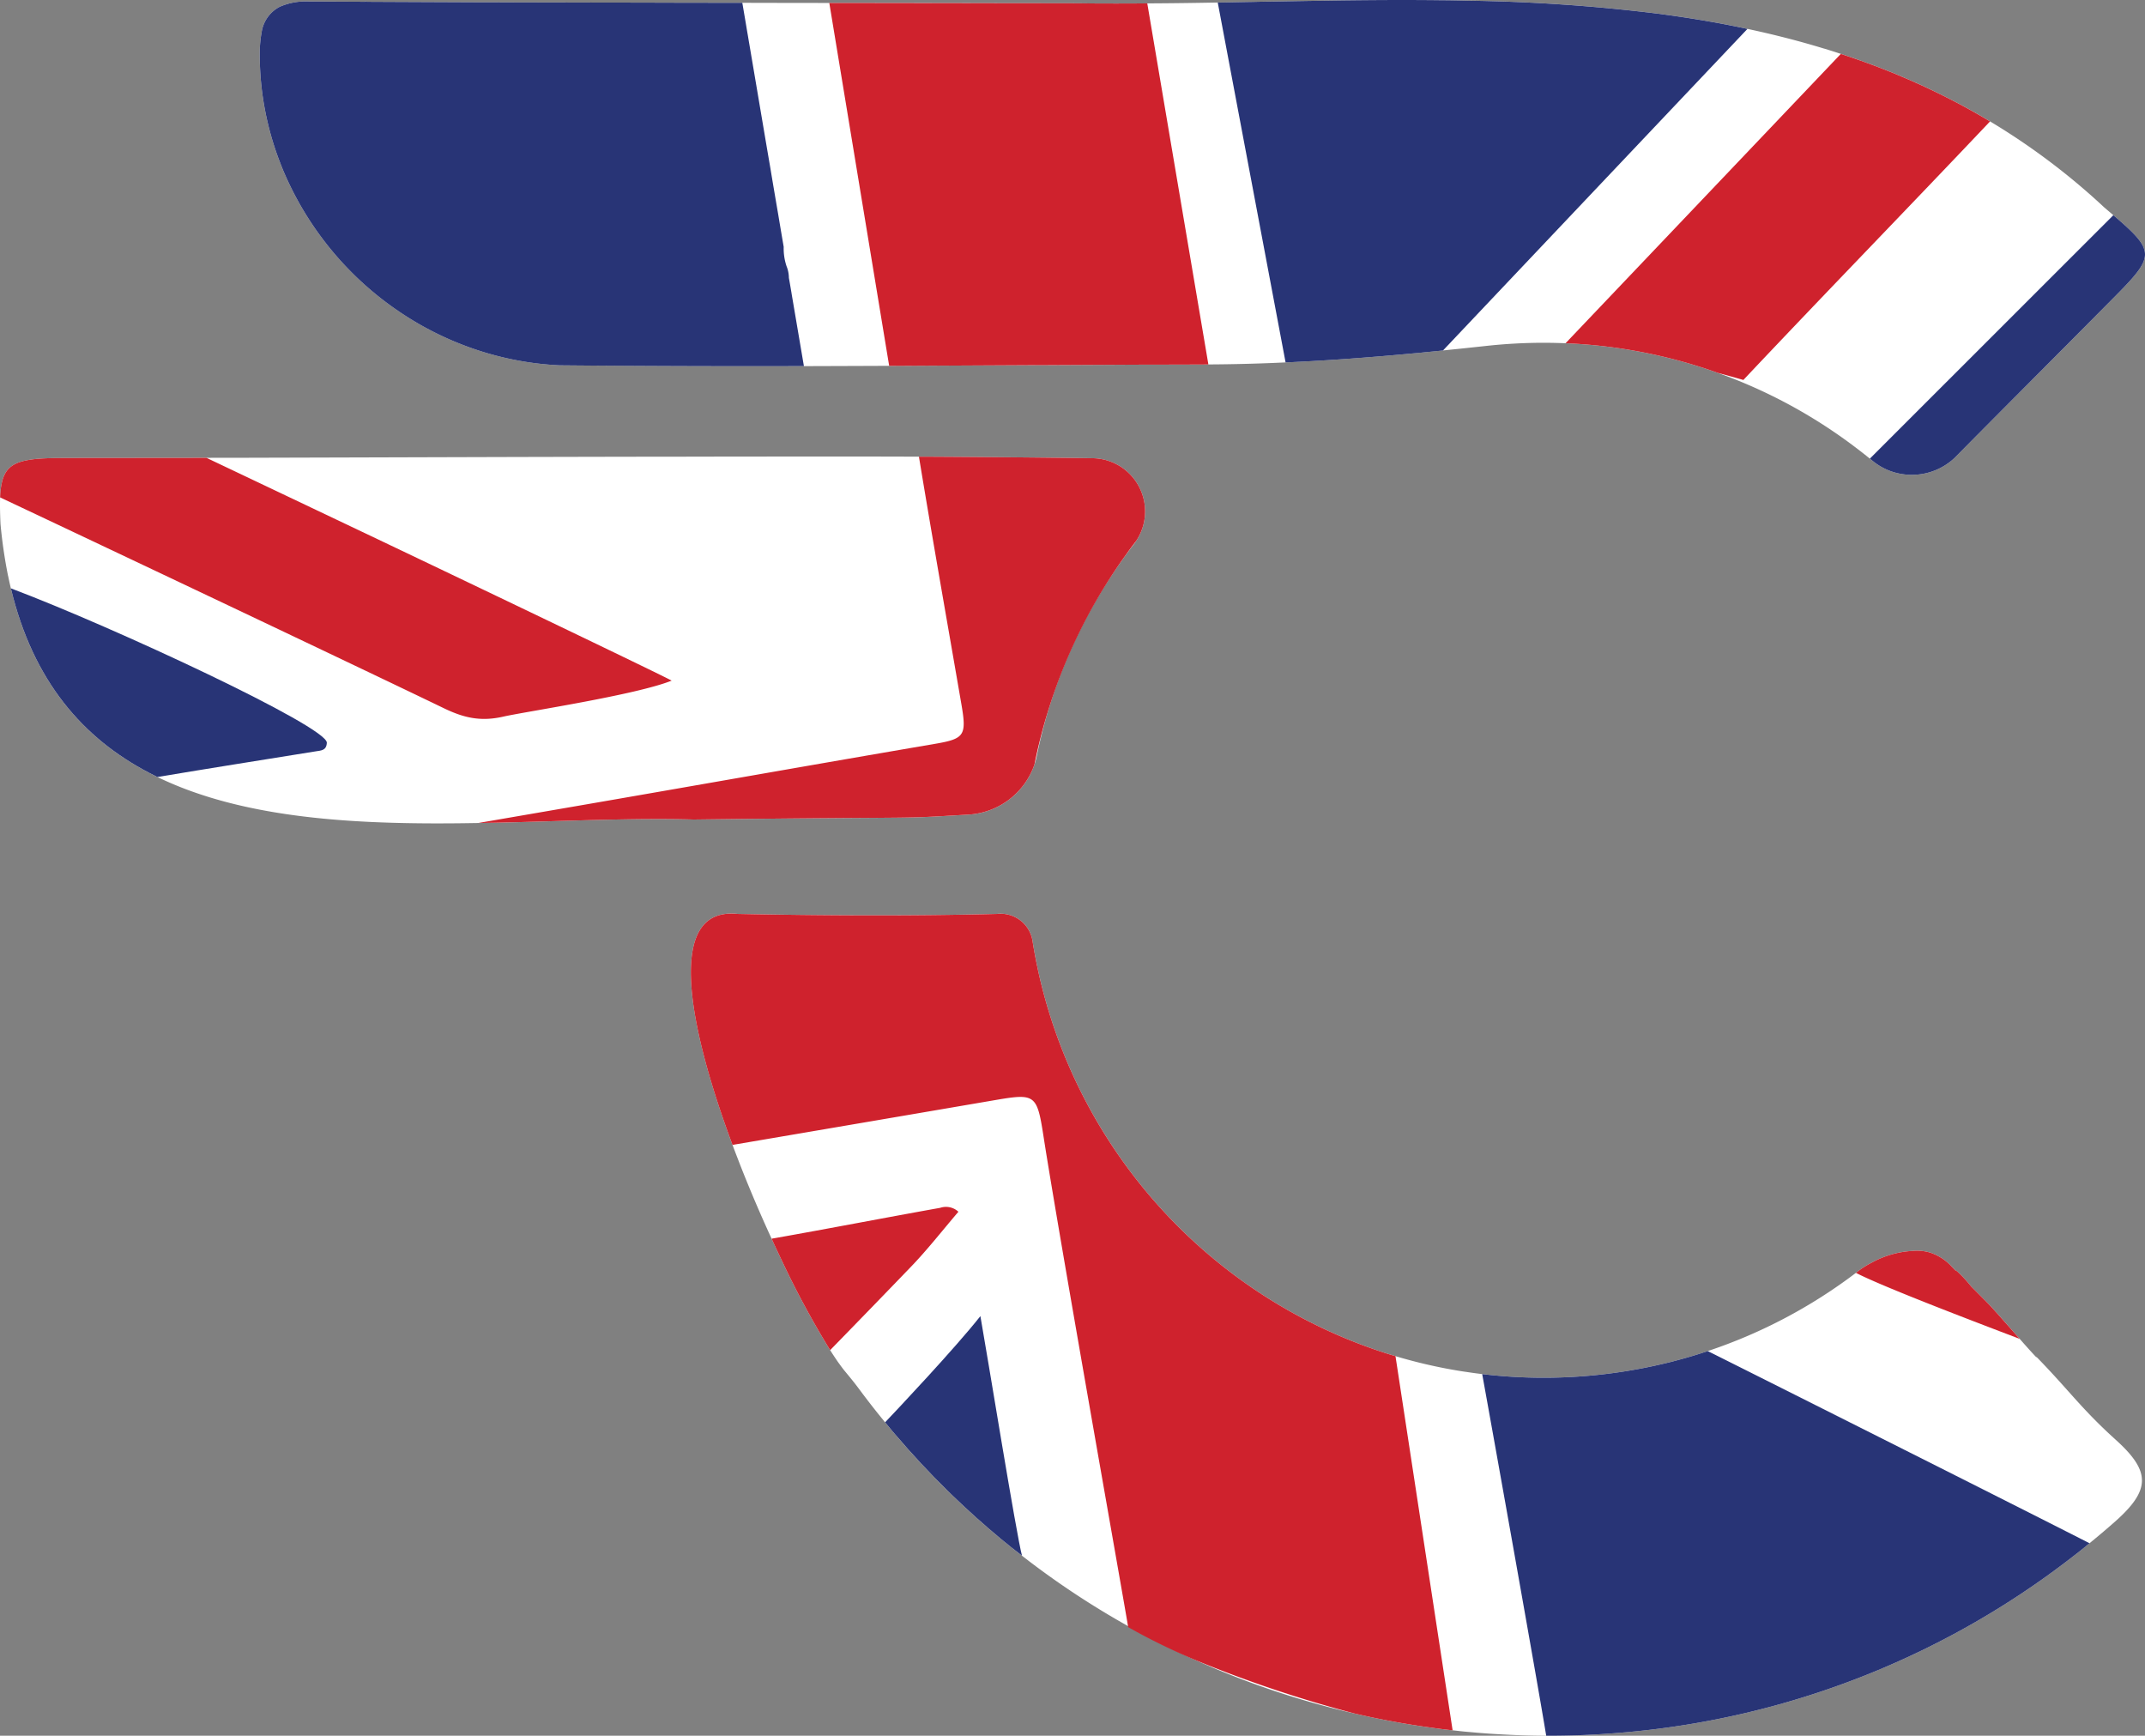
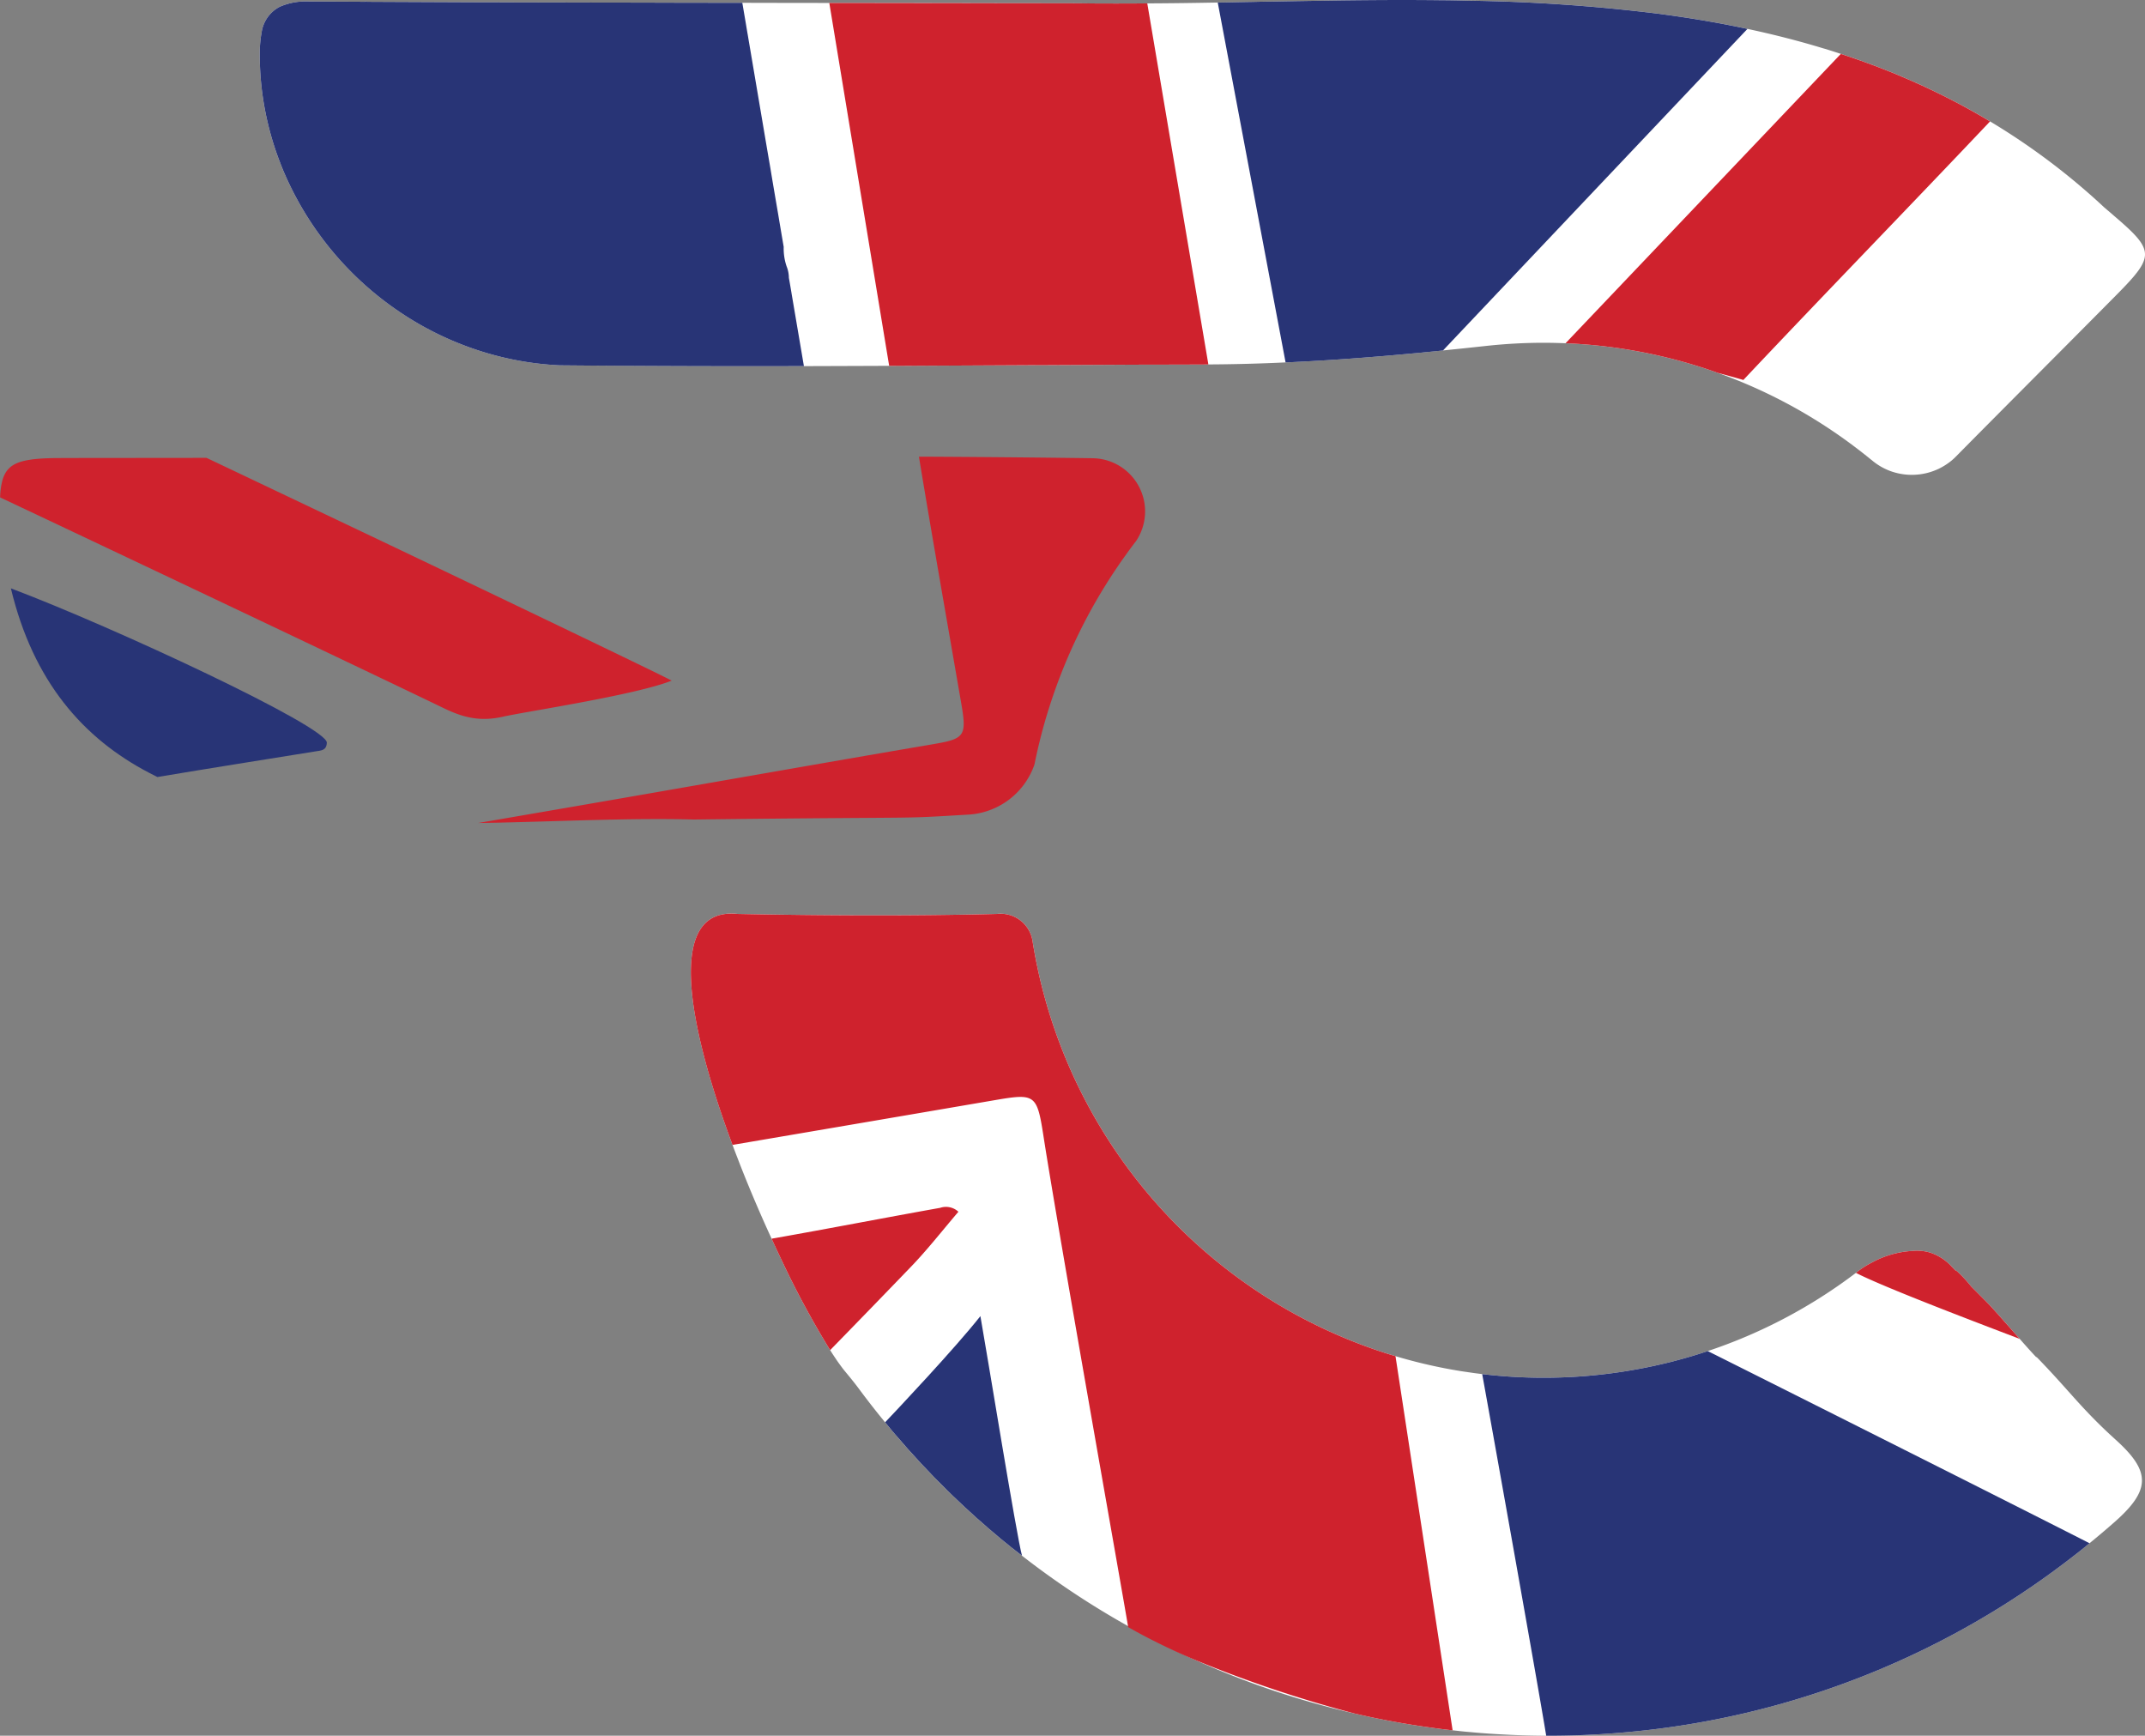
<svg xmlns="http://www.w3.org/2000/svg" viewBox="0 0 377.88 305.731">
  <rect x="0" y="0" width="377.88" height="305.731" fill="#808080" stroke="none" />
  <g id="full-rgb">
    <g id="logoMark">
-       <path id="logoMark_PathItem_" data-name="logoMark &lt;PathItem&gt;" d="M200.186,95.23c-.008.017-.017.025-.025.042-.008.008-.017.025-.025.033-.133.208-.274.415-.432.615-.515.673-1.031,1.354-1.529,2.044-.324.44-.64.889-.947,1.338-.05.066-.091.141-.141.208a90.468,90.468,0,0,0-12.324,25.329c-.075.233-.15.457-.216.69q-1.109,3.752-1.903,7.629a11.392,11.392,0,0,1-.415,1.521v.008a.118.118,0,0,1-.017.05,13.113,13.113,0,0,1-11.634,8.751c-13.903.814-4.321.341-48.347.864-10.828-.291-22.836.299-34.968.565h-.025l-3,.05h-.075c-1.571.025-3.15.05-4.728.058h-.009c-18.689.125-37.171-1.139-51.622-8.127-.025-.008-.05-.025-.075-.033h-.008c-.49-.241-.964-.49-1.446-.74-11.609-6.058-20.434-16.096-24.357-32.492-.174-.706-.332-1.429-.482-2.161a.15.15,0,0,1-.017-.083H1.411A86.302,86.302,0,0,1,.09,92.305c-.083-1.836-.117-3.382-.067-4.687V87.61a12.767,12.767,0,0,1,.382-2.933,5.516,5.516,0,0,1,.457-1.188c.764-1.454,2.144-2.177,4.496-2.518.54-.091,1.13-.141,1.778-.191,1.03-.067,2.202-.1,3.532-.1.233-.008.465-.008.706-.008h.266c8.975-.008,17.135-.017,24.731-.025H36.38c.548-.008,1.089-.008,1.637-.008.864,0,1.72-.008,2.568,0h.008c28.636-.075,49.578-.158,77.549-.2h2.427c7.978-.017,16.553-.025,26.052-.025h4.604c3.108,0,6.739.008,10.662.025.349.008.698.008,1.055.008h1.172c9.108.05,19.487.141,28.395.266A9.368,9.368,0,0,1,200.186,95.23Z" style="fill: #fff" />
      <path id="logoMark_PathItem_2" data-name="logoMark &lt;PathItem&gt;" d="M372.544,268.07q-2.193,1.932-4.437,3.756c-1.172.972-2.352,1.903-3.548,2.817-.324.249-.648.499-.972.74a149.26,149.26,0,0,1-24.19,14.916c-.332.174-.673.332-1.006.49a149.669,149.669,0,0,1-53.059,14.426q-6.295.536-12.606.515h-.332c-1.263,0-2.51-.025-3.773-.058-1.08-.033-2.169-.075-3.258-.133-2.086-.1-4.18-.241-6.266-.44-.756-.058-1.512-.133-2.277-.224-.307-.033-.607-.067-.914-.1-.74-.075-1.488-.166-2.227-.258-.266-.042-.532-.075-.798-.108-.665-.091-1.321-.183-1.986-.274-.523-.075-1.047-.158-1.562-.241-.631-.091-1.263-.208-1.895-.307-.565-.091-1.13-.2-1.695-.299q-3.59-.648-7.138-1.479a150.352,150.352,0,0,1-27.78-9.307c-.033-.017-.058-.025-.091-.042q-5.56-2.493-10.928-5.443c-.357-.199-.723-.399-1.089-.598-.141-.083-.282-.158-.424-.241A147.73,147.73,0,0,1,180.55,274.419c-.166-.133-.341-.258-.507-.399-1.255-.956-2.493-1.953-3.723-2.967q-4.325-3.59-8.426-7.545c-.333-.324-.665-.64-.989-.964q-4.774-4.687-9.182-9.864c-.174-.191-.333-.382-.499-.582-.432-.515-.873-1.039-1.296-1.571q-2.468-2.992-4.803-6.158c-.698-.922-1.429-1.82-2.177-2.717-.349-.415-.723-.914-1.122-1.471-.216-.291-.432-.607-.648-.931-.299-.449-.615-.922-.931-1.438a159.286,159.286,0,0,1-8.335-15.398c-.183-.382-.365-.773-.557-1.172-.474-.997-.947-2.019-1.421-3.05-1.861-4.047-3.706-8.343-5.418-12.689-.158-.407-.316-.806-.473-1.222q-.511-1.309-.997-2.618c-7.861-21.074-11.883-41.982.889-40.686,15.199.299,30.556.382,45.746,0a.817.817,0,0,1,.15-.017,5.685,5.685,0,0,1,6.091,4.928,91.256,91.256,0,0,0,59.433,71.524c.449.158.906.324,1.363.474,1.031.349,2.078.681,3.125.989a90.165,90.165,0,0,0,11.451,2.626c.341.05.673.108,1.014.15.931.141,1.87.274,2.809.382a91.693,91.693,0,0,0,32.326-1.92c.582-.133,1.172-.283,1.737-.44q2.88-.748,5.676-1.695a90.471,90.471,0,0,0,26.102-13.778c.075-.05.15-.108.224-.166.033-.025.058-.05.091-.075a15.424,15.424,0,0,1,2.352-1.496c.025-.017.05-.025.075-.042a16.857,16.857,0,0,1,7.246-2.086c.025,0,.05-.008.075-.008h.017a8,8,0,0,1,3.067.332,8.852,8.852,0,0,1,3.798,2.526l.033.033c.166.158.333.341.507.515.1.058.199.108.299.158a23.304,23.304,0,0,1,2.535,2.726l.083.083q1.371,1.371,2.742,2.759c1.105,1.122,3.598,3.989,5.709,6.374,1.188,1.355,2.26,2.543,2.875,3.183l.008.017a1.229,1.229,0,0,0,.108.083l-.108-.183c5.46,5.601,7.388,8.418,12.44,13.205.532.498,1.088,1.014,1.687,1.554C378.859,259.178,378.926,262.436,372.544,268.07Z" style="fill: #fff" />
      <path id="logoMark_PathItem_3" data-name="logoMark &lt;PathItem&gt;" d="M261.499,298.779c.009-.085.034-.179.051-.273-.051.077-.094.145-.137.213A.715.715,0,0,1,261.499,298.779Z" style="fill: #fff" />
      <path id="logoMark_PathItem_4" data-name="logoMark &lt;PathItem&gt;" d="M371.372,53.439c-8.917,9-17.891,17.958-26.783,26.958-.249.258-.515.499-.789.731a11.354,11.354,0,0,1-2.252,1.438,11.004,11.004,0,0,1-4.753,1.072,10.134,10.134,0,0,1-1.122-.058,10.998,10.998,0,0,1-2.667-.615,10.876,10.876,0,0,1-3.141-1.812c-.149-.125-.307-.249-.457-.366-.424-.349-.856-.69-1.28-1.022q-.436-.349-.873-.673a90.426,90.426,0,0,0-24.598-13.404.118.118,0,0,0-.05-.017c-.582-.208-1.163-.415-1.745-.607-.341-.116-.681-.233-1.039-.341a90.695,90.695,0,0,0-24.024-4.263h-.008c-.715-.033-1.438-.05-2.16-.067-.524-.008-1.055-.017-1.579-.017h-.116a94.3,94.3,0,0,0-10.213.565q-3.764.411-7.512.789c-1.089.117-2.185.224-3.274.324-.698.083-1.404.141-2.094.2-7.014.656-14.019,1.188-21.041,1.521-.316.025-.632.033-.947.041-.125.008-.249.008-.374.017q-6.793.324-13.604.357c-.174.008-.349.008-.523.008-.216.008-.415.008-.632.008H211.38l-8.975.025H200.66q-8.239.05-16.47.083h-1.662q-10.408.062-20.825.108c-.432,0-.856,0-1.28.008-1.263,0-2.526.008-3.781.008q-5.759.025-11.501.042c-.69,0-1.379,0-2.069.008h-1.446q-21.527.037-43.029-.141a54.422,54.422,0,0,1-16.121-3.249,55.488,55.488,0,0,1-11.883-6.033,56.656,56.656,0,0,1-7.761-6.232c-.607-.582-1.188-1.172-1.778-1.787A56.401,56.401,0,0,1,50.158,30.645c-.299-.673-.565-1.355-.831-2.036v-.008a51.574,51.574,0,0,1-2.103-6.739c-.199-.798-.374-1.62-.532-2.443a51.759,51.759,0,0,1-.931-9.93,19.733,19.733,0,0,1,.166-2.726c.033-.316.083-.615.141-.906V5.848a6.034,6.034,0,0,1,3.224-4.662A11.502,11.502,0,0,1,54.446.264c.598,0,1.197.008,1.795.008,2.726.017,5.451.025,8.177.042a1.472,1.472,0,0,1-.1-.141c.1.05.191.091.283.141,1.089.008,2.169.008,3.257.017L85.001.405c1.246,0,2.485,0,3.723.008.723,0,1.429,0,2.136.008h.748l11.908.025c1.23.008,2.46.008,3.69.008q6.931.013,13.861.033c3.133,0,6.266.008,9.407.008h.299c1.172,0,2.352.008,3.524.008q5.896.013,11.8.017h4.355c1.446,0,2.884.008,4.321.008h1.03c1.03,0,2.069,0,3.108.008h1.097c4.786,0,9.556.008,14.343.017.515,0,1.047,0,1.571.008h6.066c.673,0,1.354.008,2.028.008,1.778,0,3.557,0,5.327.008h.574c1.064.017,2.127.025,3.191.033h.008c1.105.008,2.202.008,3.307.008,1.895,0,3.789,0,5.692-.025,4.122-.017,8.26-.075,12.415-.15l5.335-.1c.706-.008,1.396-.025,2.094-.042,1.355-.017,2.709-.042,4.064-.067q2.755-.05,5.526-.091c.449-.008.898-.017,1.355-.025,6.989-.108,14.01-.166,21.008-.083,1.637.008,3.274.042,4.911.083a306.802,306.802,0,0,1,33.448,2.31c.623.083,1.246.174,1.87.258q3.104.436,6.183.956c.789.141,1.579.274,2.368.415.548.108,1.097.208,1.654.316.341.067.673.133,1.014.2.831.166,1.654.332,2.485.515,4.529.964,9.008,2.102,13.421,3.449.291.075.582.158.864.258q1.085.337,2.169.698c3.208,1.047,6.39,2.21,9.523,3.49h.008c.216.091.424.183.64.274l.64.274q4.55,1.92,8.958,4.213c.316.158.631.324.947.49q2.817,1.496,5.568,3.15A119.777,119.777,0,0,1,370.25,36.113c.133.133.282.258.415.391.133.108.274.224.399.341.432.366.848.715,1.238,1.064C380.147,44.606,379.607,45.163,371.372,53.439Z" style="fill: #fff" />
      <path id="logoMark_CompoundPathItem_" data-name="logoMark &lt;CompoundPathItem&gt;" d="M206.336,25.568,202.114.596c-1.903.025-3.798.025-5.692.025-1.105,0-2.202,0-3.307-.008h-.008C192.042.605,190.979.596,189.915.58h-.574c-1.77-.008-3.548-.008-5.327-.008-.673,0-1.355-.008-2.028-.008h-6.066c-.523-.008-1.055-.008-1.571-.008C169.564.546,164.794.538,160.007.538h-1.097C157.872.53,156.833.53,155.803.53h-1.03c-1.438,0-2.875-.008-4.321-.008h-4.355l10.546,63.92c1.255,0,2.518-.008,3.781-.008.424-.008.848-.008,1.28-.008q10.408-.05,20.825-.108h1.662q8.227-.037,16.47-.083h1.745l8.975-.025h.341c.216,0,.415,0,.632-.008.174,0,.349,0,.523-.008Z" style="fill: #cf222d" />
      <path id="logoMark_CompoundPathItem_2" data-name="logoMark &lt;CompoundPathItem&gt;" d="M139.457,51.744c-.009-.058-.017-.125-.025-.175-.15-.881-.299-1.762-.457-2.634v-.025a5.567,5.567,0,0,0-.407-2.011,9.799,9.799,0,0,1-.507-3.39v-.033q-.486-2.83-.956-5.651c-.474-2.767-.948-5.535-1.404-8.293q-.573-3.328-1.139-6.673-1.072-6.332-2.144-12.664v-.008c-.017-.066-.025-.125-.033-.175-.208-1.263-.432-2.534-.64-3.798-.125-.681-.233-1.371-.349-2.053q-.311-1.833-.623-3.665h-.299c-3.141,0-6.274-.008-9.407-.008q-6.931-.025-13.861-.033c-1.23,0-2.46,0-3.69-.008L91.608.422H90.86C90.154.413,89.447.413,88.724.413,87.486.405,86.248.405,85.001.405L67.858.33C66.769.322,65.689.322,64.6.314c-.091-.05-.183-.091-.283-.141a1.472,1.472,0,0,0,.1.141C61.692.297,58.966.289,56.24.272c-.598,0-1.197-.008-1.795-.008a11.502,11.502,0,0,0-5.152.922A6.034,6.034,0,0,0,46.069,5.848v.008c-.058.291-.108.59-.141.906a19.733,19.733,0,0,0-.166,2.726,51.759,51.759,0,0,0,.931,9.93c.158.823.333,1.645.532,2.443a51.574,51.574,0,0,0,2.103,6.74v.008c.266.681.532,1.363.831,2.036A56.401,56.401,0,0,0,61.052,47.049c.59.615,1.172,1.205,1.778,1.787a56.656,56.656,0,0,0,7.761,6.232,55.488,55.488,0,0,0,11.883,6.033,54.422,54.422,0,0,0,16.121,3.249q21.502.199,43.029.141Q140.541,58.11,139.457,51.744Z" style="fill: #283476" />
      <path id="logoMark_CompoundPathItem_3" data-name="logoMark &lt;CompoundPathItem&gt;" d="M300.854,237.98q-2.792.947-5.676,1.695c-.565.158-1.155.307-1.737.44a91.693,91.693,0,0,1-32.326,1.92c1.97,10.82,9.93,55.378,11.277,63.696h.332q6.307.012,12.606-.515A149.669,149.669,0,0,0,338.39,290.79c.333-.158.673-.316,1.006-.49a149.26,149.26,0,0,0,24.19-14.916c.324-.241.648-.49.972-.74,1.196-.914,2.377-1.845,3.548-2.817C352.417,263.84,307.593,241.345,300.854,237.98Z" style="fill: #283476" />
      <path id="logoMark_PathItem_5" data-name="logoMark &lt;PathItem&gt;" d="M180.043,274.02c-1.255-.956-2.493-1.953-3.723-2.967q-4.325-3.59-8.426-7.545c-.333-.324-.665-.64-.989-.964q-4.774-4.687-9.182-9.864c-.174-.191-.333-.382-.499-.582-.432-.515-.873-1.039-1.296-1.571,1.895-1.986,12.349-13.072,16.786-18.706C173.902,238.461,179.087,270.555,180.043,274.02Z" style="fill: #283476" />
      <path id="logoMark_CompoundPathItem_4" data-name="logoMark &lt;CompoundPathItem&gt;" d="M165.625,212.75c-9.731,1.737-19.429,3.623-29.16,5.343-.174.025-.357.058-.532.1.474,1.03.947,2.053,1.421,3.05.191.399.374.79.557,1.172a159.286,159.286,0,0,0,8.335,15.398q7.08-7.255,14.094-14.534c3.016-3.116,5.684-6.548,8.501-9.839A3.213,3.213,0,0,0,165.625,212.75Z" style="fill: #cf222d" />
-       <path id="logoMark_PathItem_6" data-name="logoMark &lt;PathItem&gt;" d="M371.372,53.439c-8.917,9-17.891,17.958-26.783,26.958-.249.258-.515.499-.789.731a11.354,11.354,0,0,1-2.252,1.438,11.004,11.004,0,0,1-4.753,1.072,10.134,10.134,0,0,1-1.122-.058,10.998,10.998,0,0,1-2.667-.615,10.876,10.876,0,0,1-3.141-1.812c-.149-.125-.307-.249-.457-.366q21.44-21.44,42.896-42.88C380.147,44.606,379.607,45.163,371.372,53.439Z" style="fill: #283476" />
      <path id="logoMark_PathItem_7" data-name="logoMark &lt;PathItem&gt;" d="M118.324,119.886c-6.315,2.543-25.819,5.468-29.617,6.332-4.047.931-7.005.208-10.412-1.421-16.03-7.737-59.342-28.254-78.272-37.179V87.61a12.767,12.767,0,0,1,.382-2.933,5.516,5.516,0,0,1,.457-1.188c.764-1.454,2.144-2.177,4.496-2.518.54-.091,1.13-.141,1.778-.191,1.03-.067,2.202-.1,3.532-.1.233-.008.465-.008.706-.008h.266c8.975-.008,17.135-.017,24.731-.025H36.38q12.939,6.145,25.894,12.307C79.899,101.322,116.87,119.038,118.324,119.886Z" style="fill: #cf222d" />
      <path id="logoMark_PathItem_8" data-name="logoMark &lt;PathItem&gt;" d="M57.578,130.831c-.075,1.363-.964,1.354-1.961,1.512-9.299,1.496-18.598,2.967-27.888,4.521h-.008c-.49-.241-.964-.49-1.446-.74-11.609-6.058-20.434-16.096-24.357-32.492C20.017,110.454,57.72,128.03,57.578,130.831Z" style="fill: #283476" />
      <path id="logoMark_CompoundPathItem_5" data-name="logoMark &lt;CompoundPathItem&gt;" d="M201.242,61.924h1.82c.025-.05.041-.083.066-.125A1.982,1.982,0,0,0,201.242,61.924Zm44.6,176.953c-1.047-.307-2.094-.64-3.125-.989-.457-.15-.914-.316-1.363-.474A91.256,91.256,0,0,1,181.921,165.89a5.685,5.685,0,0,0-6.091-4.928.817.817,0,0,0-.15.017c-15.191.382-30.547.299-45.746,0-12.773-1.296-8.751,19.611-.889,40.686q23.222-3.951,46.42-7.92c6.823-1.163,7.221-.931,8.318,6.091,2.767,17.858,14.135,81.646,14.933,86.582.017.075.025.133.033.183.532.307,1.064.59,1.587.889a112.63,112.63,0,0,0,10.396,4.97c.033.017.058.025.091.042a219.226,219.226,0,0,0,27.78,9.307q3.553.835,7.138,1.479c.565.1,1.13.208,1.695.299.632.1,1.263.216,1.895.307.515.083,1.039.166,1.562.241.665.091,1.321.183,1.986.274.266.033.532.067.798.108.74.091,1.487.183,2.227.258ZM192.508,80.713c-8.908-.125-19.288-.216-28.395-.266h-1.172c-.357,0-.706,0-1.055-.008,2.402,14.584,4.986,29.135,7.496,43.694.931,5.435.507,6-4.67,6.889-21.016,3.59-42.007,7.313-63.007,10.936q-8.738,1.508-17.468,3.008l3-.05h.025c12.133-.266,24.14-.856,34.968-.565,44.026-.523,34.445-.05,48.347-.864a13.113,13.113,0,0,0,11.634-8.751.118.118,0,0,0,.017-.05v-.008c.033-.141.066-.266.091-.407q.91-4.45,2.227-8.742c.067-.233.141-.457.216-.69A95.216,95.216,0,0,1,197.087,99.51c.05-.066.091-.141.141-.208.307-.449.623-.897.947-1.338.631-.906,1.288-1.787,1.961-2.659.008-.008.017-.025.025-.033.008-.017.017-.025.025-.042A9.368,9.368,0,0,0,192.508,80.713Z" style="fill: #cf222d" />
      <path id="logoMark_PathItem_9" data-name="logoMark &lt;PathItem&gt;" d="M355.808,235.835c-8.243-3.141-24.182-9.207-28.852-11.634.075-.05.15-.108.224-.166.033-.025.058-.05.091-.075a15.424,15.424,0,0,1,2.352-1.496c.025-.017.05-.025.075-.042a16.857,16.857,0,0,1,7.246-2.086c.025,0,.05-.008.075-.008h.017a8,8,0,0,1,3.067.332,8.852,8.852,0,0,1,3.798,2.526l.033.033c.166.158.333.341.507.515.1.058.199.108.299.158a23.304,23.304,0,0,1,2.535,2.726l.083.083q1.371,1.371,2.742,2.759C351.204,230.584,353.697,233.451,355.808,235.835Z" style="fill: #cf222d" />
      <path id="logoMark_PathItem_10" data-name="logoMark &lt;PathItem&gt;" d="M307.842,5.092q-26.825,28.32-53.633,56.641c-1.089.117-2.185.224-3.274.324-.698.083-1.404.141-2.094.2-7.014.656-14.019,1.188-21.041,1.521-.316.025-.632.033-.947.041-.125.008-.249.008-.374.017q-5.971-31.686-11.95-63.389l5.335-.1c.706-.008,1.396-.025,2.094-.042,1.355-.017,2.709-.042,4.064-.067q2.755-.05,5.526-.091c.449-.008.898-.017,1.355-.025,6.989-.108,14.01-.166,21.008-.083,1.637.008,3.274.042,4.911.083a306.802,306.802,0,0,1,33.448,2.31c.623.083,1.246.174,1.87.258q3.104.436,6.183.956c.789.141,1.579.274,2.368.415.548.108,1.097.208,1.654.316.341.067.673.133,1.014.2C306.189,4.743,307.011,4.909,307.842,5.092Z" style="fill: #283476" />
      <path id="logoMark_PathItem_11" data-name="logoMark &lt;PathItem&gt;" d="M350.58,21.388c-14.459,15.274-29.01,30.215-43.453,45.539-1.305-.374-2.825-.806-4.471-1.238a.118.118,0,0,0-.05-.017c-.582-.208-1.163-.415-1.745-.607-.341-.116-.681-.233-1.039-.341a90.695,90.695,0,0,0-24.024-4.263q24.245-25.479,48.497-50.965c3.208,1.047,6.39,2.21,9.523,3.49h.008c.216.091.424.183.64.274l.64.274q4.55,1.92,8.958,4.213c.316.158.631.324.947.49Q347.83,19.734,350.58,21.388Z" style="fill: #cf222d" />
    </g>
  </g>
</svg>